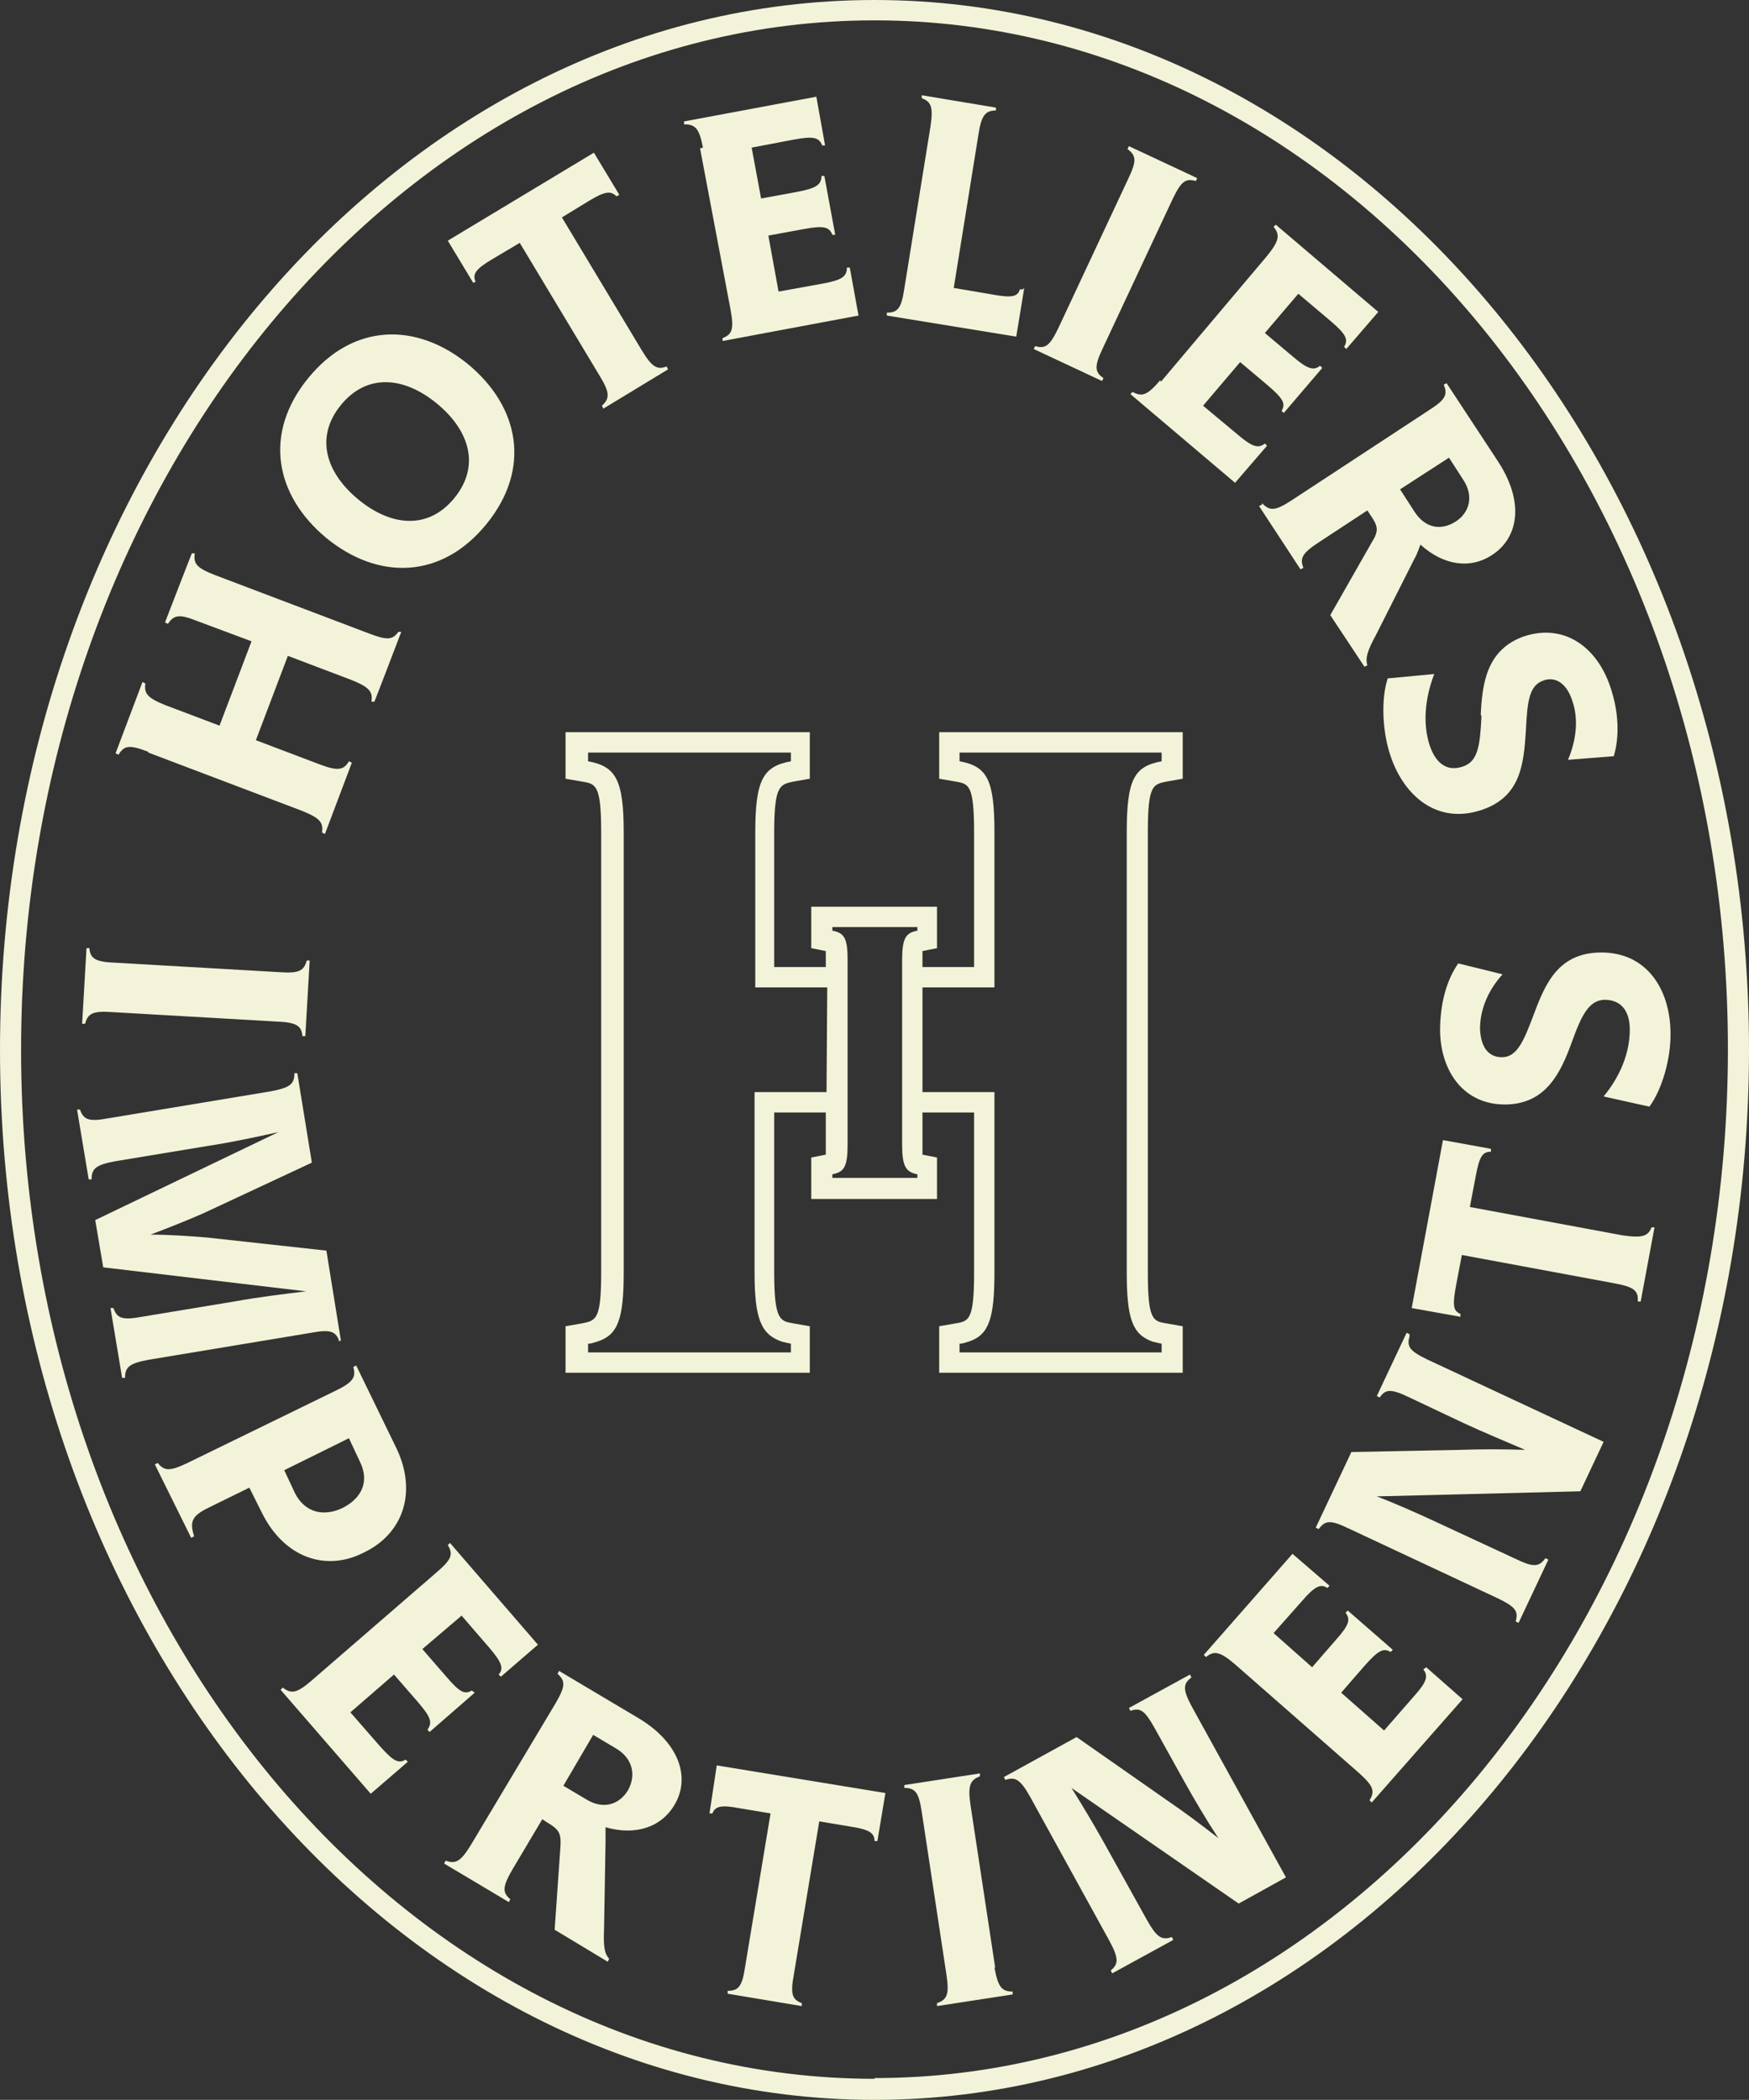
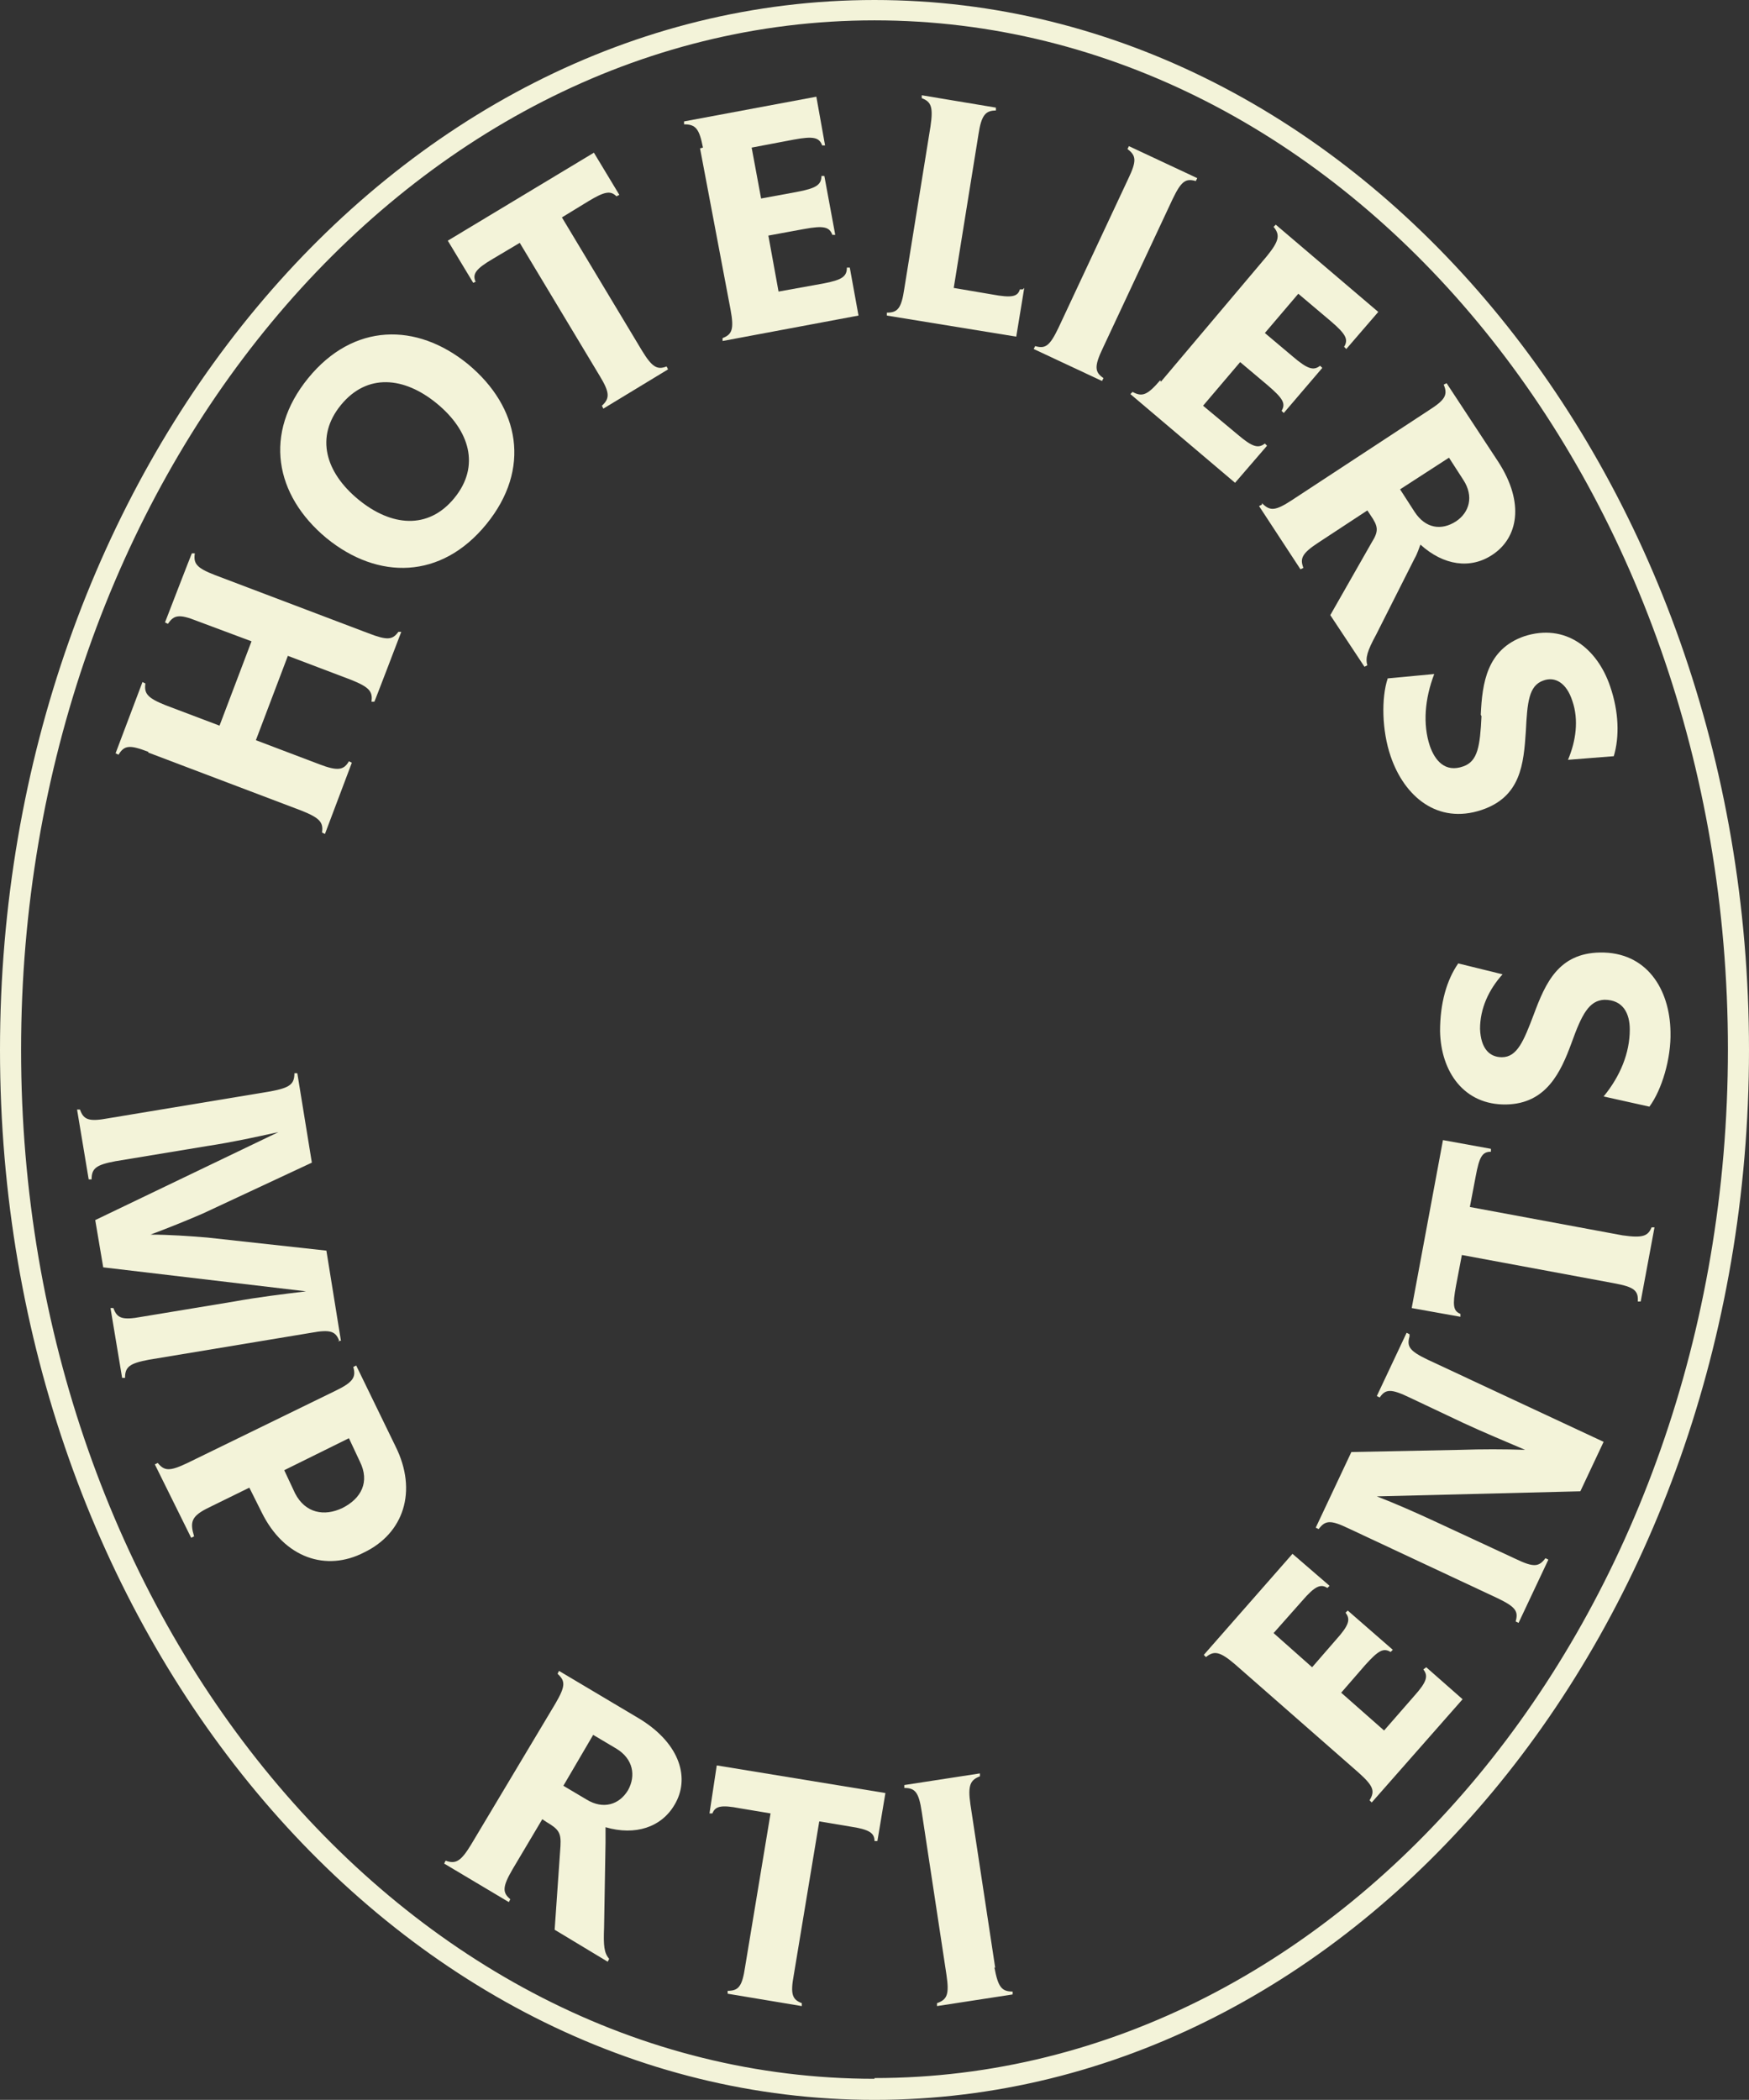
<svg xmlns="http://www.w3.org/2000/svg" version="1.1" id="Calque_1" x="0px" y="0px" width="240.6px" height="288.8px" viewBox="0 0 240.6 288.8" style="enable-background:new 0 0 240.6 288.8;" xml:space="preserve">
  <rect x="0" y="0" width="240.6" height="288.8" fill="#333333" stroke="none" />
  <style type="text/css">
	.st0{fill:#f3f3d9;}
</style>
-   <path class="st0" d="M111.6,130.4l2,0.4c0,0.3,0,0.7,0,1.3v0.9h-7.1v-18.5c0-6.5,0.8-6.6,2.6-7l2.3-0.4v-6.4H77.8v6.4l2.3,0.4  c1.9,0.3,2.6,0.5,2.6,7V175c0,6.5-0.7,6.6-2.6,7l-2.3,0.4v6.4h33.6v-6.4l-2.3-0.4c-1.8-0.3-2.6-0.5-2.6-7v-22h7.1v4.4  c0,0.6,0,1.1,0,1.4l-2,0.4v5.7h17.3v-5.7l-2-0.4c0-0.3,0-0.7,0-1.4V153h7.1v22c0,6.5-0.7,6.7-2.5,7l-2.3,0.4v6.4h33.5v-6.4l-2.3-0.4  c-1.8-0.3-2.5-0.5-2.5-7v-60.5c0-6.5,0.7-6.6,2.5-7l2.3-0.4v-6.4h-33.5v6.4l2.3,0.4c1.8,0.3,2.5,0.5,2.5,7V133h-7.1v-0.9  c0-0.6,0-1.1,0-1.3l2-0.4v-5.7h-17.3V130.4z M113.7,150.2h-9.9V175c0,6.4,0.9,8.5,3.7,9.5c0.4,0.1,0.8,0.2,1.3,0.3v1.2H80.9v-1.2  c0.5,0,0.9-0.2,1.3-0.3c2.8-0.9,3.6-3.1,3.6-9.5v-60.5c0-7.3-1.1-9.1-4.9-9.8v-1.2h27.9v1.2c-3.8,0.7-4.9,2.5-4.9,9.8v21.3h9.9  L113.7,150.2L113.7,150.2z M126.9,135.8h9.9v-21.3c0-7.3-1-9.1-4.8-9.8v-1.2h27.8v1.2c-3.8,0.7-4.8,2.5-4.8,9.8V175  c0,6.4,0.8,8.5,3.5,9.5c0.4,0.1,0.8,0.2,1.3,0.3v1.2H132v-1.2c0.5,0,0.9-0.2,1.3-0.3c2.7-0.9,3.5-3.1,3.5-9.5v-24.8h-9.9V135.8z   M114.5,161.5c1.6-0.3,2.1-1,2.1-4.1v-25.3c0-3-0.4-3.8-2.1-4.1v-0.5h11.7v0.5c-1.6,0.3-2.1,1-2.1,4.1v25.3c0,3,0.5,3.8,2.1,4.1v0.5  h-11.7C114.5,162,114.5,161.5,114.5,161.5z" />
  <path class="st0" d="M20.4,103.5l21.1,8c2.5,1,3,1.6,2.8,3l0.4,0.2l3.7-9.8l-0.4-0.2c-0.7,1.2-1.5,1.4-4.1,0.4l-8.7-3.3l4.4-11.6  l8.7,3.3c2.5,1,3,1.6,2.8,3h0.4c0,0.1,3.7-9.6,3.7-9.6h-0.4c-0.8,1.1-1.5,1.2-4.1,0.2l-21.1-8c-2.6-1-3-1.6-2.8-3h-0.4  c0-0.1-3.7,9.5-3.7,9.5l0.4,0.2c0.8-1.2,1.5-1.4,4-0.4l7.5,2.8l-4.4,11.6L22.8,97c-2.5-1-3-1.6-2.8-3l-0.4-0.2l-3.7,9.8l0.4,0.2  c0.8-1.3,1.5-1.4,4.1-0.4L20.4,103.5z" />
  <path class="st0" d="M44.9,74c7.1,5.8,15.8,5.7,22-1.9c6.2-7.6,4.6-16.1-2.5-22c-7.1-5.8-15.8-5.7-22,1.9S37.8,68.1,44.9,74z   M46.9,55.7c3.6-4.4,8.7-3.9,13.2-0.2s6,8.6,2.4,13s-8.7,3.9-13.2,0.2C44.8,65,43.3,60.1,46.9,55.7z" />
  <path class="st0" d="M65.4,38.7c-0.4-1,0-1.7,2.4-3.1l3.7-2.2l11,18.3c1.4,2.3,1.4,3.1,0.3,4.1l0.2,0.4l8.9-5.4l-0.2-0.4  c-1.3,0.5-2,0.1-3.4-2.2l-11-18.3l3.6-2.2c2.3-1.4,3.1-1.5,3.9-0.7l0.4-0.2L81.7,21L61.6,33.1l3.5,5.8l0.4-0.2L65.4,38.7z" />
  <path class="st0" d="M96.3,20.4l4.2,22.2c0.5,2.7,0.2,3.4-1.1,3.9v0.4l18.7-3.5l-1.2-6.6h-0.4c0,1.2-0.6,1.7-3.3,2.2l-6.1,1.1  l-1.4-7.7l4.9-0.9c2.7-0.5,3.5-0.3,3.9,0.8h0.4l-1.5-8.1H113c0,1.2-0.7,1.7-3.4,2.2l-4.9,0.9l-1.3-7l5.8-1.1  c2.7-0.5,3.5-0.3,3.9,0.8h0.4l-1.2-6.7l-18.2,3.4v0.4c1.6,0,2.1,0.6,2.6,3.2L96.3,20.4z" />
  <path class="st0" d="M140.7,39.8h-0.4c-0.3,1-1.1,1.2-3.8,0.7l-5.3-0.9l3.4-21.1c0.4-2.7,1-3.3,2.4-3.3v-0.4l-10.2-1.7v0.4  c1.3,0.5,1.6,1.2,1.2,3.9l-3.6,22.3c-0.4,2.7-0.9,3.3-2.4,3.3v0.4l17.8,2.9l1.1-6.7L140.7,39.8z" />
  <path class="st0" d="M151.8,52c-1.2-0.8-1.3-1.6-0.1-4.1l9.6-20.5c1.2-2.5,1.8-2.9,3.2-2.5l0.2-0.4l-9.4-4.4l-0.2,0.4  c1.2,0.9,1.3,1.6,0.1,4.1l-9.6,20.5c-1.2,2.5-1.8,2.9-3.2,2.5l-0.2,0.4l9.4,4.4C151.6,52.4,151.8,52,151.8,52z" />
  <path class="st0" d="M159.6,52.3c-1.8,2.1-2.5,2.3-3.8,1.6l-0.3,0.3l14.4,12.2l4.4-5.1L174,61c-0.9,0.7-1.7,0.5-3.7-1.2l-4.8-4  l5.1-6l3.8,3.2c2.1,1.8,2.5,2.5,1.9,3.5l0.3,0.3l5.3-6.2l-0.3-0.3c-0.9,0.7-1.7,0.5-3.8-1.3l-3.8-3.2l4.6-5.4l4.5,3.8  c2.1,1.8,2.4,2.5,1.8,3.5l0.3,0.3l4.4-5.1l-14.1-12l-0.3,0.3c0.9,1.1,0.8,1.9-0.9,4l-14.6,17.3L159.6,52.3z" />
  <path class="st0" d="M173.6,69.4l-0.4,0.2l5.7,8.7l0.4-0.2c-0.5-1.3-0.2-2,2.1-3.5l6.7-4.4l0.4,0.6c1.1,1.6,1.2,2.2,0.2,3.8l-5.7,10  l4.7,7.1l0.4-0.2c-0.3-1,0-2,1.2-4.2l5.3-10.5c0.4-0.7,0.6-1.4,0.8-1.9c3.2,2.9,6.9,3.4,9.9,1.4c3.5-2.3,4.5-7.1,0.8-12.8L199,52.7  l-0.4,0.2c0.6,1.4,0.2,2.1-2,3.5l-18.9,12.4c-2.3,1.5-3,1.5-4.1,0.4L173.6,69.4z M199.3,62.9l2,3.1c1.5,2.3,0.8,4.5-1,5.7  c-2,1.3-4.2,1-5.7-1.3l-2-3.1l6.8-4.4L199.3,62.9z" />
  <path class="st0" d="M203.8,98.5c-0.2,4.1-0.5,6.2-2.5,6.9c-2.5,0.9-3.9-0.8-4.6-2.8c-1-3-0.7-6.5,0.6-9.9l-6.4,0.6  c-0.9,2.7-0.8,7.2,0.4,10.7c1.9,5.6,6.5,9.4,12.5,7.4c5.4-1.8,5.8-6.3,6.1-10.8c0.2-4,0.4-6.3,2.4-7c1.6-0.6,3.2,0.3,4,2.8  c0.9,2.6,0.5,5.5-0.6,8.1l6.3-0.5c0.8-2.7,0.7-6.1-0.5-9.6c-1.8-5.3-6.2-8.7-11.8-6.9c-5.2,1.8-5.8,6.5-6,10.8L203.8,98.5z" />
-   <path class="st0" d="M15.5,139.2l22.6,1.3c2.7,0.1,3.4,0.6,3.5,2H42l0.6-10.4h-0.4c-0.4,1.4-1,1.8-3.8,1.6l-22.6-1.3  c-2.7-0.1-3.4-0.6-3.5-2h-0.4l-0.6,10.4h0.4C12.1,139.4,12.7,139,15.5,139.2z" />
  <path class="st0" d="M46.5,184.4h0.4l-2-12.4l-16.4-1.8c-2.5-0.2-5.2-0.4-7.8-0.4c2.4-0.9,4.9-1.9,7.2-2.9l15-7l-2-12.3h-0.4  c0,1.5-0.6,2-3.3,2.5l-22.3,3.7c-2.7,0.5-3.4,0.2-3.9-1.2h-0.4l1.6,9.6h0.4c0-1.5,0.6-2,3.3-2.5l12.7-2.1c3.3-0.5,6.5-1.2,9.7-1.9  l-25.2,12.1l1.1,6.5l27.9,3.3c-3.3,0.4-6.6,0.8-9.9,1.4l-12.7,2.1c-2.7,0.5-3.4,0.2-3.9-1.2h-0.4l1.6,9.6h0.4c0-1.5,0.6-2,3.3-2.5  l22.3-3.7c2.7-0.5,3.4-0.2,3.9,1.2L46.5,184.4z" />
  <path class="st0" d="M50.1,213.5c5.4-2.6,7.4-8.4,4.3-14.6L49,187.8l-0.4,0.2c0.4,1.4,0,2.1-2.5,3.3l-20.3,9.9  c-2.5,1.2-3.2,1.1-4.1,0l-0.4,0.2l5,10.1l0.4-0.2c-0.6-2-0.4-2.8,2.1-4l5.5-2.7L36,208C39.1,214.3,44.9,216.2,50.1,213.5L50.1,213.5  z M48,197.8l1.5,3.2c1.4,2.8,0.2,5.1-2.4,6.4c-2.5,1.2-5.1,0.7-6.5-2l-1.5-3.2L48,197.8z" />
-   <path class="st0" d="M64.9,232.5c-1,0.6-1.7,0.2-3.5-1.9l-3.3-3.8l5.4-4.6l3.8,4.4c1.8,2.1,2,2.9,1.3,3.7l0.3,0.3l5.1-4.4l-12.1-14  l-0.3,0.3c0.8,1.3,0.5,2-1.6,3.8l-17.1,14.8c-2.1,1.8-2.8,1.9-4,1l-0.3,0.3L51,246.7l5.1-4.4l-0.3-0.3c-1,0.6-1.7,0.2-3.5-1.8  l-4.1-4.7l6-5.2l3.3,3.8c1.8,2.1,2,2.8,1.3,3.8l0.3,0.3l6.2-5.4L64.9,232.5L64.9,232.5z" />
  <path class="st0" d="M88,236.4l-11.1-6.6l-0.2,0.4c1.1,1,1.1,1.7-0.3,4.1l-11.6,19.4c-1.4,2.3-2.1,2.7-3.5,2.2l-0.2,0.4l8.9,5.3  l0.2-0.4c-1.1-0.9-1.1-1.7,0.3-4.1l4.1-6.9l0.6,0.4c1.7,1,2,1.5,1.9,3.3l-0.8,11.5l7.3,4.4l0.2-0.4c-0.7-0.8-0.8-1.8-0.7-4.3  l0.2-11.7c0-0.8,0-1.5,0-2.1c4.1,1.2,7.7,0,9.5-3.1C94.9,244.7,93.7,239.9,88,236.4L88,236.4z M86.4,246.2c-1.2,2-3.4,2.7-5.7,1.3  l-3.2-1.9l4.1-7l3.2,1.9C87.1,241.9,87.5,244.2,86.4,246.2L86.4,246.2z" />
  <path class="st0" d="M97.6,249.4H98c0.4-1,1.2-1.2,3.8-0.7l4.2,0.7l-3.5,21.1c-0.4,2.7-0.9,3.3-2.4,3.3v0.4l10.2,1.7v-0.4  c-1.3-0.5-1.6-1.2-1.1-3.9l3.5-21.1l4.2,0.7c2.7,0.4,3.4,0.9,3.4,2h0.4l1.1-6.6l-23.2-3.8L97.6,249.4L97.6,249.4z" />
  <path class="st0" d="M136.9,270.6l-3.4-22.4c-0.4-2.7,0-3.4,1.3-3.9v-0.4l-10.4,1.6v0.4c1.5,0,2,0.6,2.4,3.3l3.4,22.4  c0.4,2.7,0.1,3.4-1.3,3.9v0.4l10.4-1.6v-0.4c-1.5,0-2-0.6-2.5-3.3L136.9,270.6z" />
-   <path class="st0" d="M163.9,230.7l-0.2-0.4l-8.4,4.6l0.2,0.4c1.4-0.5,2,0,3.3,2.3l4,7.2c1.5,2.7,3.1,5.4,4.8,8  c-2.3-1.8-4.7-3.6-7.2-5.3l-12.3-8.6l-10,5.5l0.2,0.4c1.4-0.5,2.1,0,3.4,2.3l10.9,19.8c1.3,2.4,1.3,3.2,0.2,4.1l0.2,0.4l8.4-4.6  l-0.2-0.4c-1.4,0.5-2.1,0-3.4-2.3l-6-10.8c-1.4-2.5-2.9-5-4.4-7.4l23,15.9l6.5-3.6L164,234.8C162.7,232.4,162.7,231.6,163.9,230.7  L163.9,230.7z" />
  <path class="st0" d="M195.8,229.6c0.7,0.9,0.5,1.7-1.3,3.7l-4.1,4.7l-5.9-5.2l3.3-3.8c1.8-2,2.5-2.4,3.5-1.8l0.3-0.3l-6.2-5.4  l-0.3,0.3c0.7,0.9,0.5,1.7-1.3,3.7l-3.3,3.8l-5.3-4.7l3.9-4.4c1.8-2.1,2.6-2.4,3.5-1.8l0.3-0.3l-5.1-4.4l-12.2,13.9l0.3,0.3  c1.1-0.9,1.9-0.8,4,1l17,14.9c2,1.8,2.3,2.5,1.5,3.8l0.3,0.3l12.5-14.2l-5-4.4L195.8,229.6L195.8,229.6z" />
  <path class="st0" d="M193.9,183.5l-0.4-0.2l-4.1,8.7l0.4,0.2c0.8-1.2,1.6-1.2,4.1,0l7.4,3.5c2.8,1.3,5.7,2.5,8.5,3.7  c-3-0.1-5.9-0.1-8.9,0l-15,0.3l-4.9,10.4l0.4,0.2c0.9-1.2,1.6-1.3,4.1-0.1l20.5,9.6c2.5,1.2,2.9,1.8,2.5,3.2l0.4,0.2l4.1-8.7  l-0.4-0.2c-0.9,1.2-1.6,1.3-4.1,0.1l-11.2-5.2c-2.6-1.2-5.3-2.4-7.9-3.4l28-0.7l3.2-6.8L196.4,187c-2.5-1.2-2.9-1.8-2.5-3.2  L193.9,183.5z" />
  <path class="st0" d="M223.2,169.9l-21-3.9l0.8-4.2c0.5-2.7,0.9-3.4,2.1-3.4V158l-6.6-1.2l-4.3,23.1l6.7,1.2v-0.4  c-1-0.4-1.1-1.2-0.6-3.9l0.8-4.2l21,3.9c2.7,0.5,3.3,1,3.2,2.5h0.4l1.9-10.2h-0.4C226.7,170,226,170.3,223.2,169.9L223.2,169.9z" />
  <path class="st0" d="M211,139.5c-1.4,3.7-2.3,5.9-4.4,5.9c-1.7,0-2.9-1.2-3-3.9c0-2.8,1.2-5.4,3.1-7.5l-6.1-1.5  c-1.6,2.3-2.5,5.5-2.5,9.3c0.1,5.6,3.3,10.2,9.1,10.1c5.5-0.1,7.5-4.4,9-8.5c1.4-3.9,2.4-5.8,4.5-5.9c2.6,0,3.5,1.9,3.5,4.1  c0,3.2-1.3,6.4-3.6,9.2l6.3,1.4c1.7-2.3,3-6.6,2.9-10.3c-0.1-5.9-3.3-11-9.7-10.9C214.4,131.1,212.6,135.2,211,139.5L211,139.5z" />
  <path class="st0" d="M120.3,0C54,0,0,64.7,0,144.4s54,144.4,120.3,144.4S240.6,224,240.6,144.4S186.6,0,120.3,0z M120.3,285.9  c-64.8,0-117.4-63.5-117.4-141.5S55.6,2.8,120.3,2.8s117.4,63.5,117.4,141.5S185,285.8,120.3,285.8L120.3,285.9z" />
</svg>